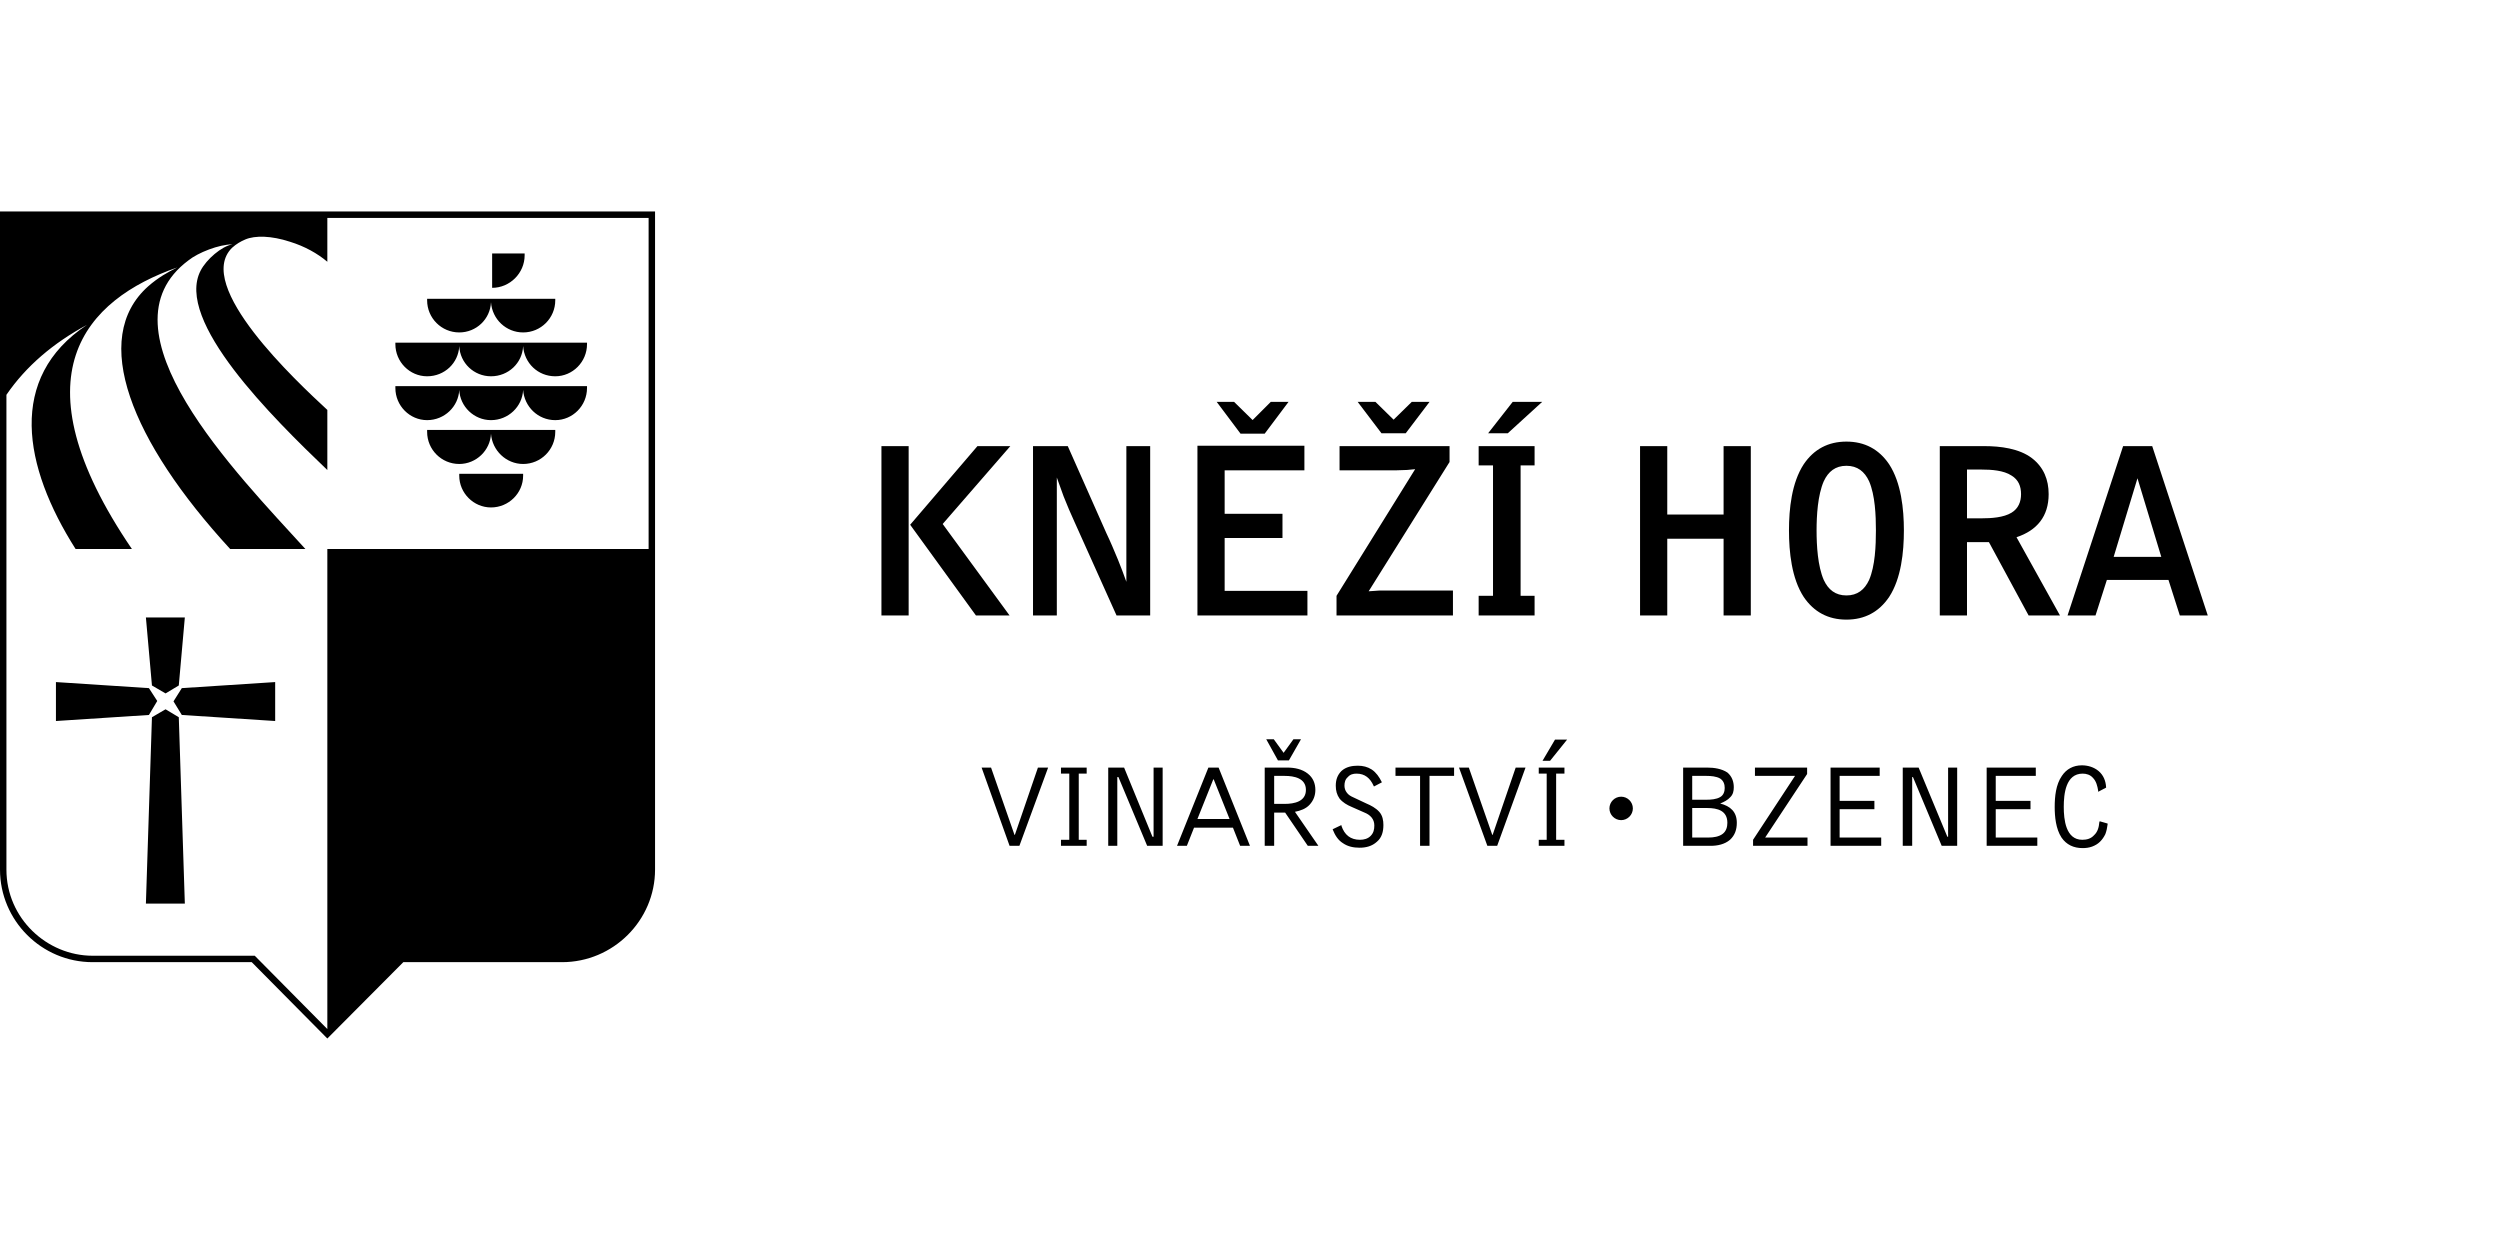
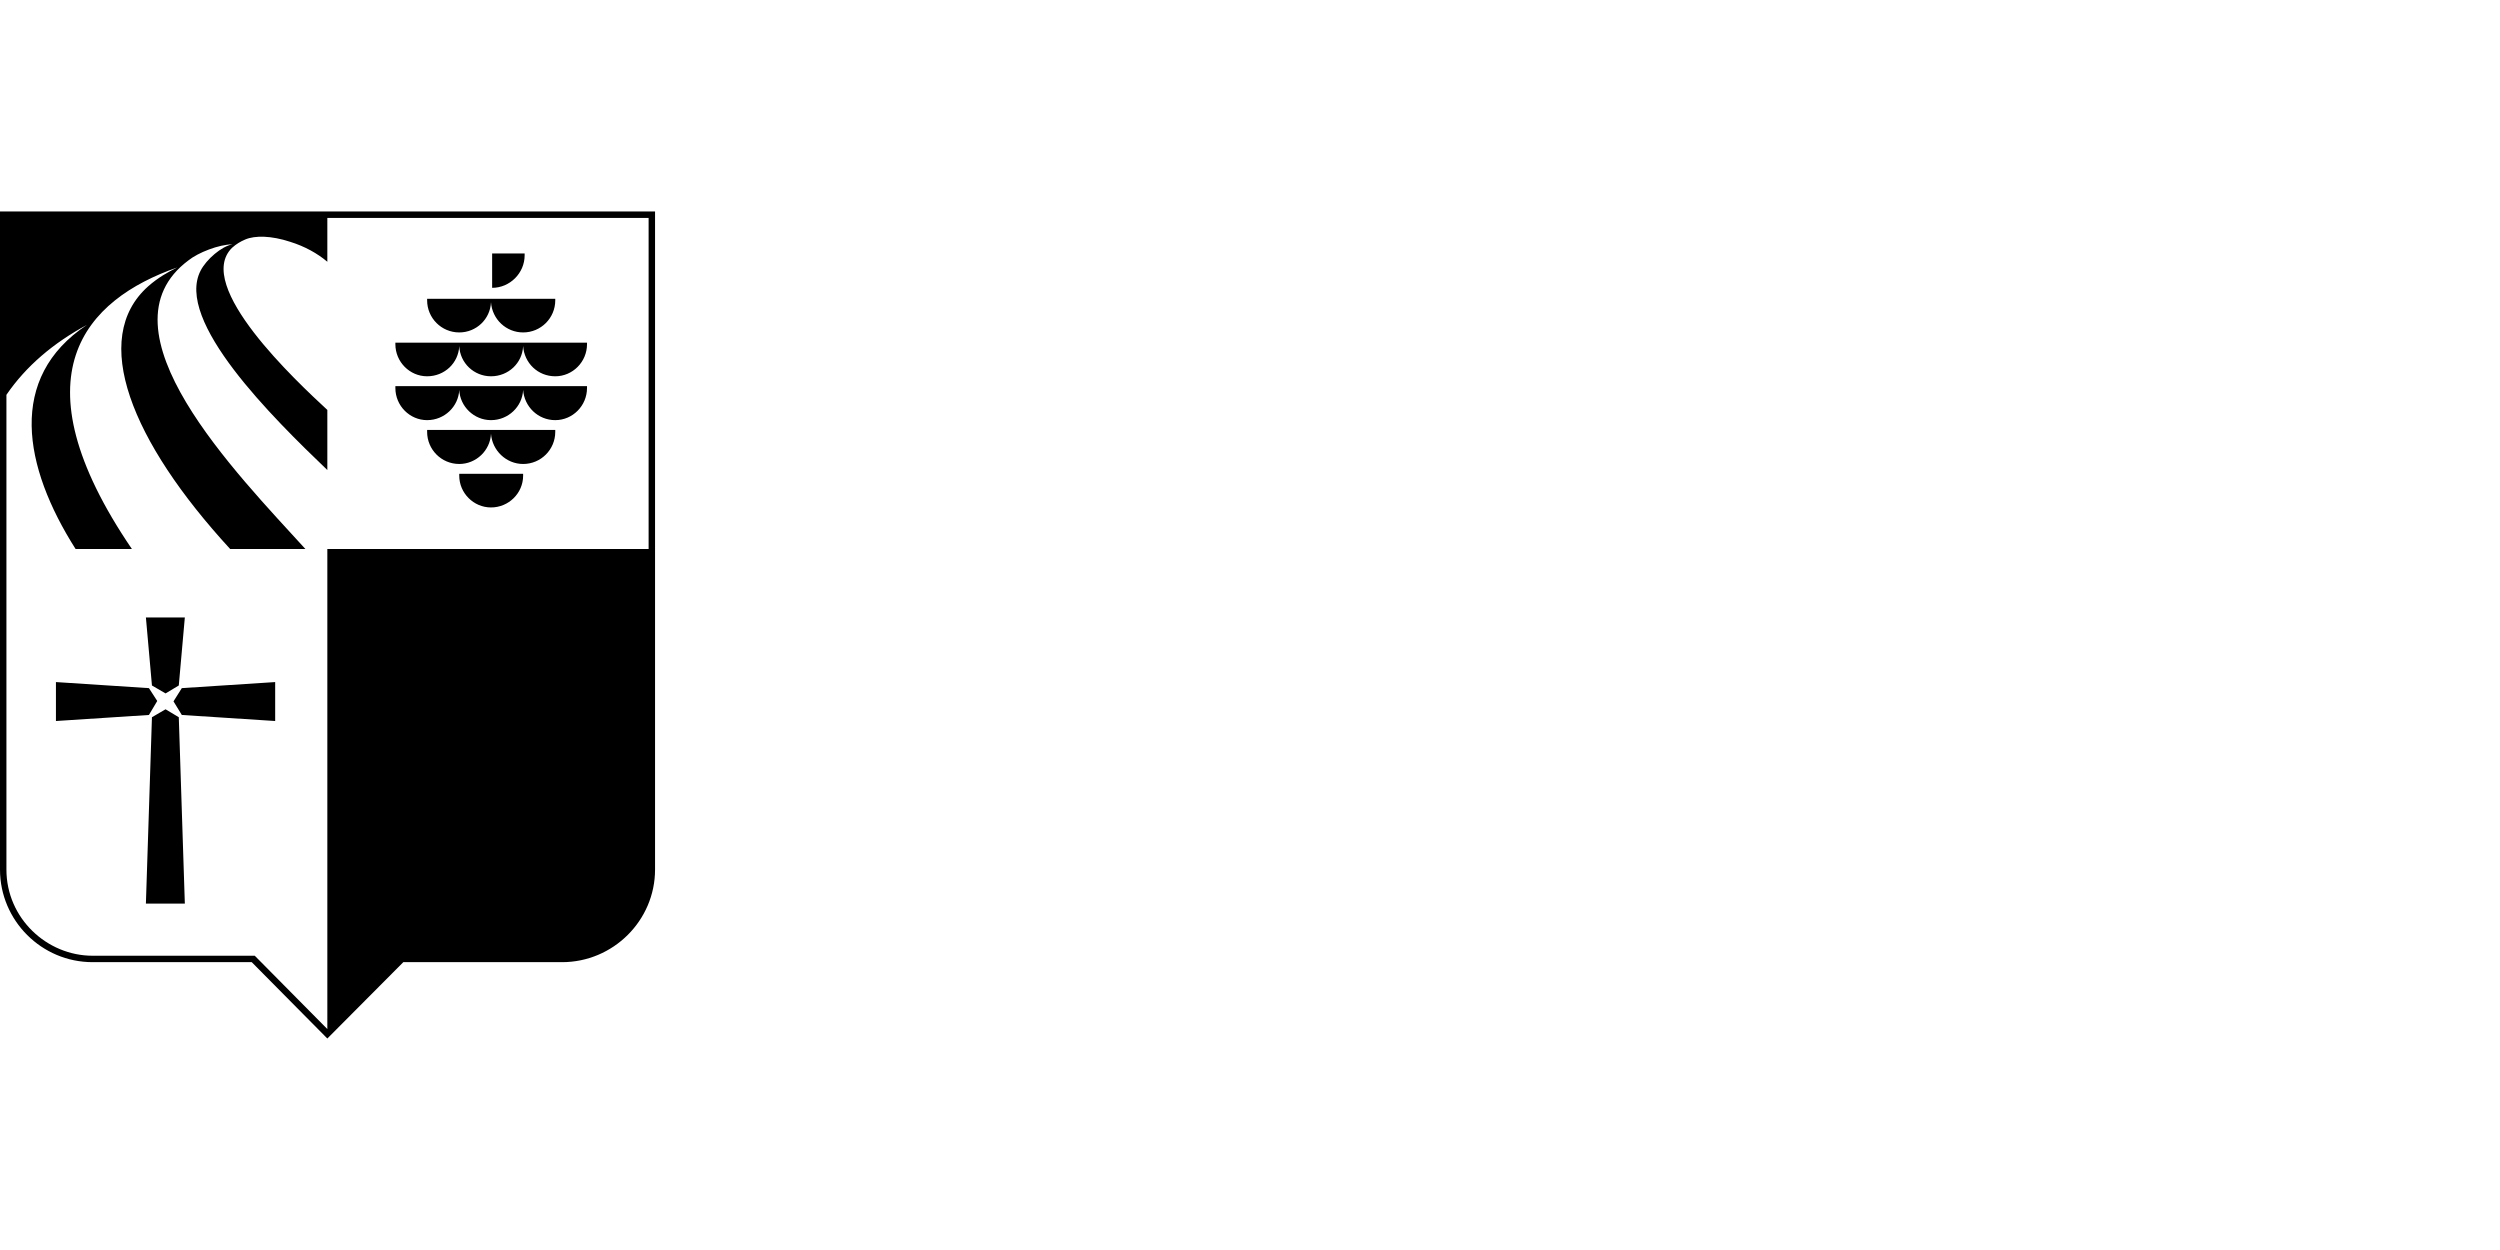
<svg xmlns="http://www.w3.org/2000/svg" width="200" height="100" viewBox="0 0 200 100" fill="none">
  <path fill-rule="evenodd" clip-rule="evenodd" d="M11.672 72.286H14.787L14.303 57.378L13.245 56.743L12.156 57.378L11.672 72.286ZM22.014 57.681V54.566L14.545 55.05L13.88 56.108L14.545 57.197L22.014 57.681ZM4.475 57.681V54.566L11.914 55.05L12.579 56.078L11.914 57.197L4.475 57.681ZM11.672 49.395H14.787L14.303 54.838L13.245 55.473L12.156 54.838L11.672 49.395ZM36.74 27.684C36.679 29.045 35.561 30.103 34.17 30.103C32.779 30.103 31.63 28.954 31.63 27.533V27.412H46.961V27.533C46.961 28.954 45.812 30.103 44.421 30.103C43.03 30.103 41.941 29.045 41.85 27.684C41.79 29.045 40.671 30.103 39.28 30.103C37.919 30.103 36.8 29.045 36.74 27.684ZM36.74 31.192C36.679 32.522 35.561 33.611 34.17 33.611C32.779 33.611 31.63 32.462 31.63 31.04V30.889H46.961V31.04C46.961 32.462 45.812 33.611 44.421 33.611C43.03 33.611 41.941 32.522 41.85 31.192C41.79 32.522 40.671 33.611 39.28 33.611C37.919 33.611 36.8 32.522 36.74 31.192ZM41.85 37.904V38.056C41.85 39.447 40.701 40.596 39.28 40.596C37.889 40.596 36.74 39.447 36.74 38.056V37.904H41.85ZM39.371 23.027C40.792 23.027 41.971 21.848 41.971 20.427V20.275H39.371V23.027ZM39.28 24.176C39.219 25.537 38.101 26.595 36.74 26.595C35.319 26.595 34.17 25.446 34.17 24.025V23.904H44.421V24.025C44.421 25.446 43.272 26.595 41.85 26.595C40.489 26.595 39.371 25.537 39.28 24.176ZM39.28 34.699C39.219 36.03 38.101 37.118 36.74 37.118C35.319 37.118 34.17 35.969 34.17 34.548V34.397H44.421V34.548C44.421 35.969 43.272 37.118 41.85 37.118C40.489 37.118 39.371 36.03 39.28 34.699ZM26.187 17.433V20.941C25.4 20.275 24.372 19.701 23.193 19.338C21.711 18.854 20.411 18.824 19.625 19.157C19.262 19.308 18.899 19.52 18.567 19.822C15.482 22.846 23.737 30.526 26.187 32.794V37.602C21.832 33.429 13.94 25.658 16.057 21.636C16.51 20.759 17.72 19.701 18.597 19.55C17.508 19.55 15.845 20.215 15.089 20.82C7.59 26.384 18.96 37.904 24.433 43.922H18.415C10.493 35.304 7.167 27.079 11.854 22.906C12.64 22.211 13.456 21.757 14.182 21.394C6.834 23.965 1.089 30.012 10.553 43.922H6.048C1.845 37.3 0.575 30.224 6.955 25.991C4.264 27.442 2.086 29.287 0.514 31.585V69.564C0.514 73.465 3.75 76.459 7.408 76.459H20.381L26.187 82.325V43.922H51.889V17.433H26.187ZM7.408 76.973C3.326 76.973 0 73.647 0 69.564V16.919H52.404V69.564C52.404 73.647 49.047 76.973 44.965 76.973H32.265L26.187 83.081L20.139 76.973H7.408Z" fill="black" />
  <g clip-path="url(#clip0_66_655)">
-     <path fill-rule="evenodd" clip-rule="evenodd" d="M143.118 42.434C143.118 40.71 143.33 38.623 144.297 37.142C145.114 35.932 146.263 35.328 147.714 35.328C149.166 35.328 150.315 35.932 151.131 37.142C152.099 38.623 152.311 40.74 152.311 42.434C152.311 44.157 152.099 46.274 151.131 47.756C150.315 48.965 149.166 49.57 147.714 49.57C146.263 49.57 145.114 48.965 144.297 47.756C143.33 46.274 143.118 44.157 143.118 42.434ZM173.478 46.395H168.549L167.641 49.237H165.404L169.849 35.69H172.177L176.622 49.237H174.385L173.478 46.395ZM70.515 49.237V35.69H72.692V49.237H70.515ZM119.441 47.665V37.232H118.292V35.69H122.767V37.232H121.648V47.665H122.767V49.237H118.292V47.665H119.441ZM75.414 41.919L80.766 49.237H78.075L72.813 41.98L78.195 35.69H80.826L75.414 41.919ZM97.972 37.625V41.103H102.598V43.038H97.972V47.272H104.594V49.237H95.795V35.66H104.352V37.625H97.972ZM133.381 41.164H137.887V35.69H140.064V49.237H137.887V43.099H133.381V49.237H131.204V35.69H133.381V41.164ZM113.212 37.535C113 37.565 112.788 37.565 112.577 37.596C112.305 37.596 112.002 37.625 111.73 37.625H107.164V35.69H115.964V36.96L109.493 47.302C109.644 47.302 109.795 47.272 109.946 47.272C110.188 47.242 110.43 47.242 110.672 47.242H116.236V49.237H106.922V47.665L113.212 37.535ZM90.109 46.546V35.69H92.014V49.237H89.323L85.967 41.768C85.664 41.103 85.362 40.407 85.09 39.712C84.908 39.198 84.727 38.714 84.546 38.2V49.237H82.641V35.69H85.422L88.507 42.645C88.839 43.34 89.142 44.066 89.444 44.792C89.686 45.367 89.898 45.972 90.109 46.546ZM161.321 42.978L164.799 49.237H162.289L159.114 43.371H157.36V49.237H155.183V35.69H158.751C160.021 35.69 161.533 35.872 162.562 36.658C163.499 37.384 163.892 38.382 163.892 39.531C163.892 41.315 162.955 42.434 161.321 42.978ZM145.326 42.434C145.326 43.643 145.416 45.276 145.9 46.395C146.263 47.181 146.837 47.635 147.714 47.635C148.591 47.635 149.166 47.181 149.529 46.395C150.012 45.276 150.073 43.643 150.073 42.434C150.073 41.254 150.012 39.621 149.529 38.503C149.166 37.717 148.591 37.263 147.714 37.263C146.837 37.263 146.263 37.717 145.9 38.503C145.416 39.621 145.326 41.254 145.326 42.434ZM169.093 44.55H172.903L170.998 38.261L169.093 44.55ZM157.36 37.565V41.466H158.539C159.296 41.466 160.294 41.405 160.928 41.012C161.473 40.679 161.684 40.135 161.684 39.531C161.684 38.896 161.473 38.382 160.928 38.049C160.294 37.625 159.296 37.565 158.539 37.565H157.36ZM100.209 33.604L101.661 32.152H103.082L101.177 34.692H99.242L97.337 32.152H98.728L100.209 33.604ZM119.048 34.663L121.014 32.152H123.372L120.621 34.663H119.048ZM111.488 33.574L112.94 32.152H114.361L112.456 34.663H110.52L108.615 32.152H110.037L111.488 33.574Z" fill="black" />
-     <path fill-rule="evenodd" clip-rule="evenodd" d="M168.609 65.943C168.579 66.215 168.518 66.487 168.428 66.73C168.307 66.971 168.186 67.153 168.004 67.334C167.823 67.515 167.611 67.636 167.369 67.727C167.127 67.817 166.855 67.848 166.613 67.848C165.887 67.848 165.313 67.576 164.92 67.002C164.466 66.306 164.376 65.338 164.376 64.552C164.376 63.735 164.466 62.768 164.95 62.072C165.313 61.528 165.857 61.226 166.553 61.226C167.037 61.226 167.521 61.377 167.883 61.68C168.276 62.012 168.458 62.466 168.488 62.979V63.01L167.853 63.343V63.252C167.793 62.889 167.702 62.495 167.43 62.223C167.218 61.982 166.916 61.89 166.613 61.89C165.253 61.89 165.101 63.524 165.101 64.552C165.101 65.55 165.253 67.183 166.583 67.183C166.946 67.183 167.278 67.092 167.521 66.82C167.823 66.548 167.914 66.154 167.944 65.792L167.974 65.701L168.609 65.883V65.943ZM106.62 66.336L107.315 66.003V66.064C107.557 66.79 108.041 67.183 108.797 67.183C109.13 67.183 109.432 67.092 109.644 66.88C109.886 66.638 109.946 66.366 109.946 66.033C109.946 65.519 109.614 65.187 109.16 65.006L108.132 64.552C107.769 64.401 107.406 64.189 107.164 63.886C106.952 63.584 106.862 63.252 106.862 62.859C106.862 62.405 106.983 62.012 107.315 61.68C107.678 61.347 108.162 61.256 108.616 61.256C109.039 61.256 109.402 61.347 109.735 61.559C110.097 61.8 110.339 62.164 110.521 62.526L110.551 62.586L109.916 62.92L109.886 62.859C109.613 62.254 109.19 61.89 108.525 61.89C108.253 61.89 108.011 61.952 107.829 62.164C107.618 62.344 107.557 62.586 107.557 62.859C107.557 63.04 107.618 63.252 107.739 63.402C107.86 63.584 108.071 63.706 108.283 63.796L109.311 64.28C109.674 64.432 110.067 64.642 110.339 64.945C110.611 65.247 110.672 65.641 110.672 66.003C110.672 66.517 110.551 67.002 110.158 67.334C109.764 67.697 109.281 67.817 108.767 67.817C108.283 67.817 107.829 67.727 107.436 67.455C107.043 67.213 106.801 66.82 106.62 66.366V66.336ZM155.788 66.941H155.848V61.407H156.574V67.666H155.335L153.036 62.164H152.975V67.666H152.22V61.407H153.49L155.788 66.941ZM81.159 66.79H81.189L83.034 61.407H83.85L81.552 67.666H80.766L78.528 61.407H79.284L81.159 66.79ZM85.543 67.183V61.89H84.878V61.407H86.934V61.89H86.3V67.183H86.934V67.666H84.878V67.183H85.543ZM147.17 62.072V64.068H149.952V64.734H147.17V67.002H150.496V67.666H146.444V61.407H150.375V62.072H147.17ZM92.196 66.941H92.287V61.407H93.012V67.666H91.773L89.474 62.164H89.384V67.666H88.658V61.407H89.928L92.196 66.941ZM98.637 66.215H95.522L94.948 67.666H94.162L96.671 61.407H97.488L99.997 67.666H99.211L98.637 66.215ZM143.602 62.072H140.396V61.407H144.569V61.921L141.213 67.002H144.6V67.666H140.245V67.183L143.602 62.072ZM103.596 64.945L105.471 67.666H104.624L102.81 65.006H101.933V67.666H101.177V61.407H102.991C103.566 61.407 104.17 61.528 104.624 61.89C105.047 62.223 105.229 62.677 105.229 63.191C105.229 63.645 105.078 64.038 104.775 64.37C104.473 64.703 104.049 64.854 103.596 64.945ZM137.614 64.28C138.431 64.491 138.945 64.945 138.945 65.822C138.945 66.366 138.793 66.82 138.4 67.183C137.977 67.546 137.403 67.666 136.858 67.666H134.651V61.407H136.586C137.13 61.407 137.735 61.498 138.189 61.8C138.552 62.103 138.703 62.526 138.703 62.979C138.703 63.282 138.643 63.554 138.431 63.766C138.219 64.007 137.917 64.158 137.614 64.28ZM123.735 67.183V61.89H123.1V61.407H125.156V61.89H124.491V67.183H125.156V67.666H123.1V67.183H123.735ZM119.381 66.79H119.411L121.255 61.407H122.042L119.774 67.666H118.988L116.72 61.407H117.506L119.381 66.79ZM113.605 62.072H111.639V61.407H116.327V62.072H114.361V67.666H113.605V62.072ZM159.659 62.072V64.068H162.44V64.734H159.659V67.002H162.985V67.666H158.933V61.407H162.864V62.072H159.659ZM135.377 67.002H136.707C137.07 67.002 137.523 66.941 137.826 66.7C138.099 66.487 138.189 66.154 138.189 65.822C138.189 64.854 137.403 64.642 136.586 64.642H135.377V67.002ZM129.692 63.735C130.206 63.735 130.629 64.158 130.629 64.673C130.629 65.187 130.206 65.611 129.692 65.611C129.178 65.611 128.754 65.187 128.754 64.673C128.754 64.158 129.178 63.735 129.692 63.735ZM95.794 65.519H98.365L97.095 62.344H97.064L95.794 65.519ZM101.933 62.072V64.311H102.779C103.536 64.311 104.473 64.129 104.473 63.191C104.473 62.254 103.536 62.072 102.779 62.072H101.933ZM135.377 62.072V63.978H136.526C136.858 63.978 137.312 63.948 137.614 63.766C137.887 63.615 137.977 63.312 137.977 63.04C137.977 62.738 137.887 62.466 137.614 62.284C137.312 62.103 136.858 62.072 136.526 62.072H135.377ZM123.402 60.863L124.4 59.169H125.368L124.007 60.863H123.402ZM102.689 60.227L103.475 59.14H104.08L103.112 60.832H102.235L101.298 59.14H101.902L102.689 60.227Z" fill="black" />
-   </g>
+     </g>
  <defs>
    <clipPath id="clip0_66_655">
      <rect width="106.33" height="35.696" fill="white" transform="translate(70.403 32.152)" />
    </clipPath>
  </defs>
</svg>